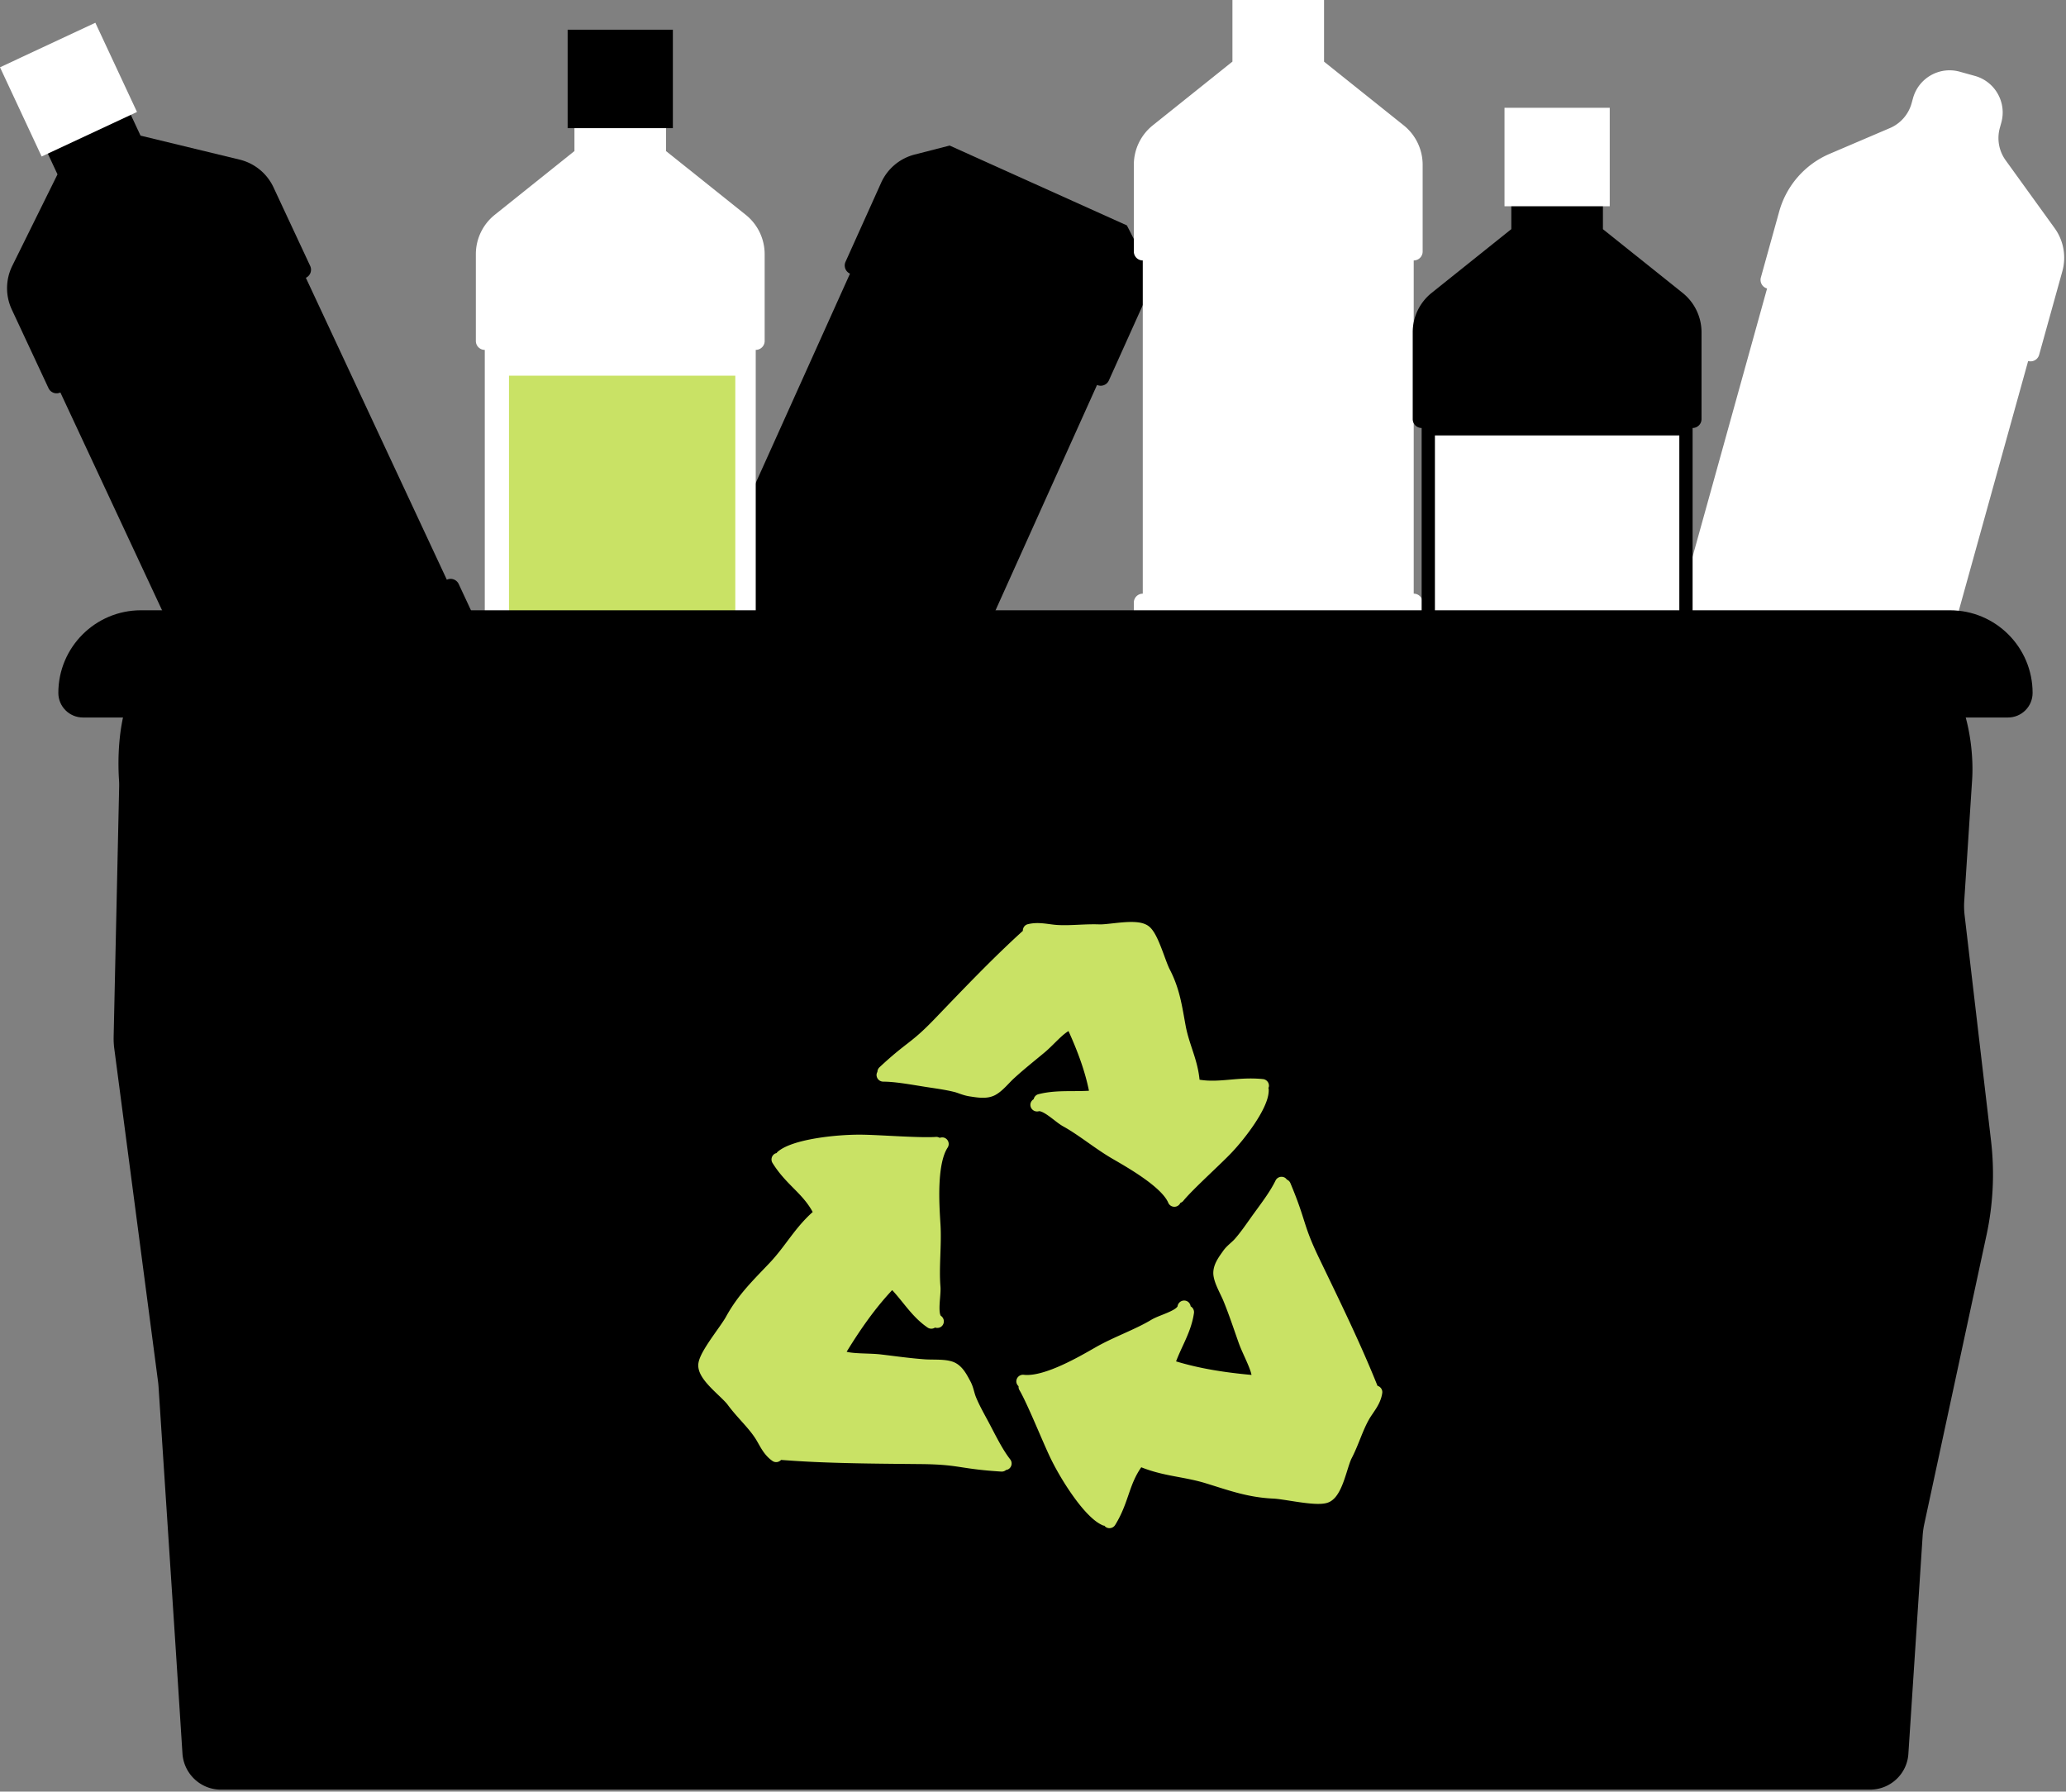
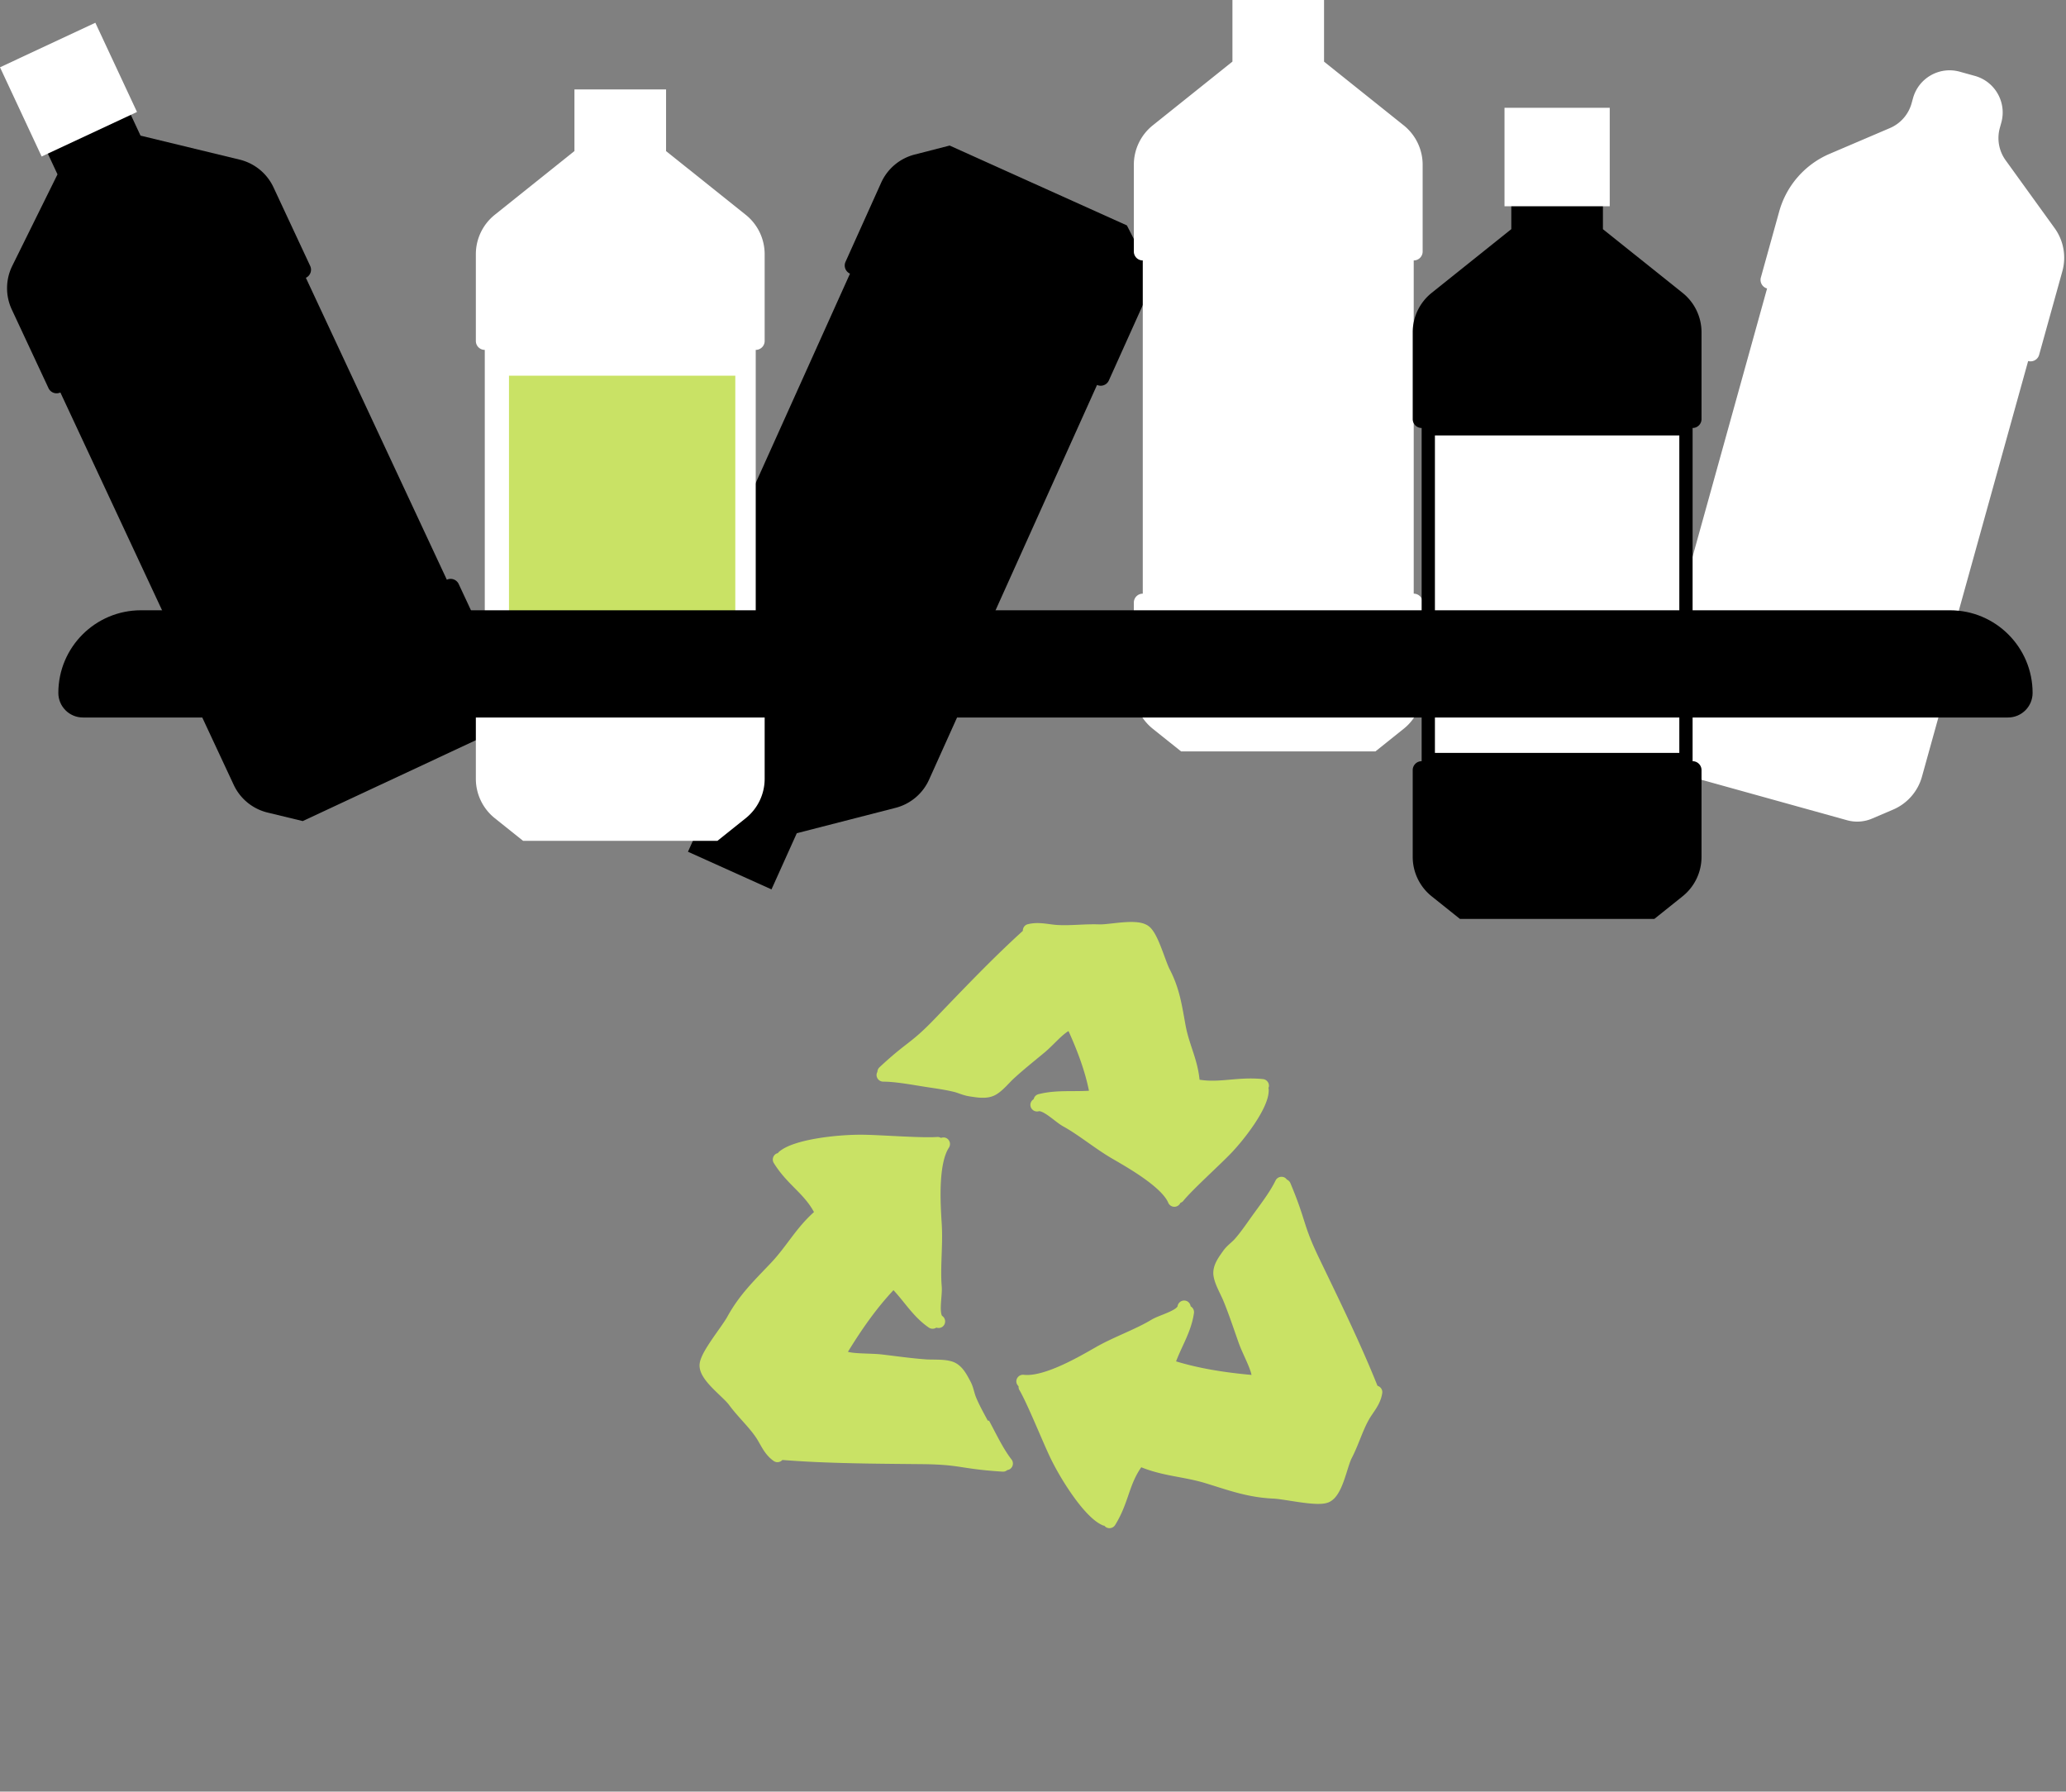
<svg xmlns="http://www.w3.org/2000/svg" viewBox="0 0 797 691" fill-rule="evenodd" clip-rule="evenodd" stroke-linejoin="round" stroke-miterlimit="2">
  <rect x="0" y="0" width="797" height="691" fill="#808080" stroke="none" />
  <path d="M270.563 224.439l-13.742 30.505a19.465 19.465 0 00.421 16.872l17.923 35.015-9.767 21.681 32.223 14.517 9.759-21.664 38.114-9.793a19.475 19.475 0 0012.909-10.863l13.743-30.508a3.444 3.444 0 00-1.726-4.556l52.785-117.175a3.446 3.446 0 004.556-1.725l13.742-30.506a19.47 19.47 0 00-.421-16.871l-6.361-12.428-68.375-30.801-13.515 3.473a19.476 19.476 0 00-12.911 10.863l-13.743 30.508a3.444 3.444 0 001.726 4.556l-52.784 117.173a3.446 3.446 0 00-4.556 1.727" fill-rule="nonzero" />
  <path d="M786.638 136.851l8.957-32.237a19.477 19.477 0 00-2.975-16.612l-18.905-26.183a14.642 14.642 0 01-2.237-12.491l.561-2.022c2.165-7.792-2.396-15.863-10.188-18.028l-5.836-1.621c-7.791-2.165-15.862 2.397-18.027 10.188l-.557 2.006a14.643 14.643 0 01-8.356 9.544l-23.244 9.931a34.113 34.113 0 00-19.467 22.239l-7.076 25.46a3.446 3.446 0 002.399 4.241L647.283 235.09a3.447 3.447 0 00-4.243 2.398l-8.955 32.235a19.469 19.469 0 002.975 16.614l5.167 7.157a14.646 14.646 0 007.951 5.536l62.358 17.326c3.205.891 6.616.664 9.673-.643l8.11-3.465a19.47 19.47 0 0011.113-12.694l8.958-32.24a3.445 3.445 0 00-2.397-4.241l34.404-123.826a3.445 3.445 0 004.241-2.396M548.817 97.01V63.552a19.471 19.471 0 00-7.315-15.209L510.779 23.78V0h-35.342v23.761l-30.728 24.582A19.476 19.476 0 00437.4 63.55v33.46a3.445 3.445 0 003.446 3.445V228.97a3.445 3.445 0 00-3.446 3.445v33.457a19.48 19.48 0 007.313 15.211l10.906 8.719h74.99l10.897-8.719a19.473 19.473 0 007.311-15.207v-33.461a3.445 3.445 0 00-3.446-3.445V100.455a3.445 3.445 0 003.446-3.445" fill="#fff" fill-rule="nonzero" />
  <path d="M119.661 102.567l-14.156-30.315a19.474 19.474 0 00-13.063-10.686l-38.23-9.257-10.063-21.547-32.021 14.953 10.054 21.529L4.741 102.52a19.466 19.466 0 00-.188 16.87l14.158 30.318a3.44 3.44 0 004.578 1.664l54.378 116.445a3.444 3.444 0 00-1.664 4.579l14.156 30.315a19.47 19.47 0 0013.063 10.686l13.568 3.286 67.948-31.73 6.185-12.51a19.47 19.47 0 00.188-16.87l-14.158-30.32a3.442 3.442 0 00-4.578-1.662l-54.378-116.445a3.445 3.445 0 001.664-4.579" fill-rule="nonzero" />
  <path fill="#fff" d="M36.783 8.776L0 25.952l16.067 34.407 36.782-17.175z" />
  <path d="M656.397 161.626v-33.458c0-5.917-2.69-11.515-7.313-15.21l-30.723-24.562V64.614h-35.342v23.761l-30.728 24.583a19.472 19.472 0 00-7.309 15.207v33.461a3.444 3.444 0 003.445 3.444v128.516a3.444 3.444 0 00-3.445 3.445v33.455c0 5.92 2.692 11.516 7.313 15.211l10.906 8.718h74.991l10.896-8.718a19.467 19.467 0 007.309-15.206v-33.46a3.443 3.443 0 00-3.444-3.445V165.07a3.443 3.443 0 003.444-3.444" fill-rule="nonzero" />
  <path fill="#fff" d="M620.987 41.574h-40.594V79.55h40.594zM647.831 167.939h-94.282v122.437h94.282z" />
  <path d="M294.983 131.507V98.049c0-5.917-2.69-11.515-7.313-15.209l-30.724-24.563v-23.78h-35.342v23.76L190.877 82.84a19.47 19.47 0 00-7.309 15.207v33.46a3.443 3.443 0 003.444 3.444v128.516a3.444 3.444 0 00-3.444 3.445v33.457a19.477 19.477 0 007.313 15.211l10.906 8.719h74.99l10.897-8.719a19.474 19.474 0 007.309-15.207v-33.461a3.445 3.445 0 00-3.445-3.445V134.951a3.444 3.444 0 003.445-3.444" fill="#fff" fill-rule="nonzero" />
-   <path d="M259.572 11.457h-40.593v37.974h40.593z" />
  <path fill="#c9e265" d="M283.657 144.9H196.35v94.282h87.307z" />
-   <path d="M760.786 300.791l-3.042 46.722a30.206 30.206 0 00.141 5.462l10.196 87.022a111.095 111.095 0 01-1.736 36.318l-24.028 111.557a30.28 30.28 0 00-.611 4.375l-5.508 84.151c-.48 7.789-6.961 13.852-14.817 13.852H85.214c-7.789 0-14.269-6.063-14.82-13.852l-2.688-41.7-6.552-99.923a29.794 29.794 0 00-.192-1.955L44.09 404.468c-.2-1.52-.283-3.055-.249-4.59l2.126-96.413c.018-.882 0-1.766-.059-2.647-1.146-17.379 2.133-44.764 19.55-44.764l672.946-1.31c17.405 0 23.513 28.678 22.382 46.047" fill-rule="nonzero" />
  <path d="M774.638 276.731H31.983c-5.235 0-9.478-4.243-9.478-9.477 0-17.605 14.273-31.877 31.877-31.877h697.856c17.605 0 31.877 14.272 31.877 31.877 0 5.234-4.244 9.477-9.477 9.477" fill-rule="nonzero" />
-   <path d="M340.692 417.175c.452.004.909.016 1.369.035 4.985.228 10.623 1.331 15.816 2.123 3.411.514 6.988 1.017 10.077 1.782h.009c1.596.358 3.454 1.349 6.124 1.759l-.007-.004c1.186.173 2.681.44 4.291.513 1.761.074 3.746-.046 5.648-1.081 1.558-.869 2.819-2.045 3.978-3.198 1.152-1.157 2.196-2.304 3.063-3.099 3.787-3.487 7.918-6.756 12.006-10.16 1.772-1.483 3.576-3.383 5.304-5.04 1.456-1.421 2.888-2.598 3.829-3.13 3.437 7.585 6.317 15.233 7.892 23.016-2.331.136-4.75.136-7.258.146-3.925.022-8.047.115-12.238 1.189-.96.246-1.627 1.015-1.837 1.921-.969.588-1.495 1.731-1.167 2.872a2.573 2.573 0 003.179 1.768l.165-.016c.248.004.832.157 1.551.535 1.085.554 2.423 1.532 3.727 2.537 1.323 1.008 2.573 2.027 3.896 2.771 6.113 3.365 12.271 8.56 18.851 12.397 3.076 1.785 7.976 4.577 12.405 7.733 2.214 1.575 4.3 3.239 5.95 4.863 1.654 1.619 2.842 3.213 3.342 4.448a2.57 2.57 0 003.359 1.392 2.547 2.547 0 001.346-1.319c.418-.156.811-.382 1.113-.757.755-.945 2.032-2.321 3.553-3.864 2.281-2.318 5.129-5.043 7.811-7.609 2.689-2.573 5.204-4.973 6.896-6.734 2.986-3.108 6.48-7.379 9.331-11.679 1.423-2.154 2.684-4.309 3.638-6.369.943-2.069 1.615-4.012 1.719-5.974a7.972 7.972 0 00-.007-.927c-.01-.136-.076-.245-.103-.373.077-.203.171-.395.197-.623a2.573 2.573 0 00-2.291-2.824 41.281 41.281 0 00-2.468-.183c-3.669-.169-6.926.11-9.97.375-3.05.27-5.883.523-8.808.385a31.333 31.333 0 01-3.224-.335c-.355-3.702-1.296-7.037-2.318-10.2-1.153-3.552-2.365-6.936-3.044-10.616-.712-3.817-1.263-7.331-2.132-10.876-.868-3.544-2.065-7.112-4.037-10.915-.38-.726-.901-2.025-1.458-3.52-.844-2.251-1.799-4.971-2.867-7.388-.536-1.212-1.1-2.352-1.742-3.367-.655-1.006-1.338-1.925-2.465-2.639l.008.004c-1.624-.974-3.355-1.203-5.15-1.301-2.473-.107-5.147.169-7.599.434-2.428.271-4.68.526-5.834.476-5.595-.198-10.728.494-15.684.256l-.559-.029c-2.01-.108-4.198-.583-6.7-.708-1.464-.069-3.043.007-4.694.421-1.188.294-1.925 1.385-1.895 2.56-11.849 10.748-22.991 22.488-34.03 33.96-4.693 4.878-7.198 6.928-9.98 9.107-2.792 2.183-5.896 4.505-11.279 9.532a2.569 2.569 0 00-.815 1.779c-.189.355-.322.737-.327 1.166a2.571 2.571 0 002.544 2.602M531.397 534.49c-6.611-16.493-14.655-32.884-22.438-49.039-3.291-6.839-4.455-10.216-5.634-13.891-1.18-3.687-2.372-7.713-5.53-15.237a2.536 2.536 0 00-1.366-1.365c-.24-.335-.534-.631-.932-.822a2.571 2.571 0 00-3.435 1.193c-2.271 4.704-6.227 9.682-9.57 14.387-2.003 2.82-4.052 5.782-6.162 8.16-.53.597-1.231 1.207-2.032 1.935-.799.725-1.701 1.584-2.501 2.728l.006-.005c-.635.905-1.484 2.033-2.229 3.356-.74 1.321-1.418 2.88-1.512 4.724a7.47 7.47 0 00.076 1.468c.287 1.861 1.012 3.587 1.762 5.236.754 1.64 1.556 3.193 2.057 4.427 2.175 5.285 3.964 10.757 5.917 16.257.844 2.363 2.129 4.993 3.192 7.443.531 1.221 1.006 2.392 1.338 3.396.184.552.309 1.035.393 1.453-9.931-.907-19.718-2.37-29.105-5.223.843-2.221 1.891-4.463 2.974-6.81 1.639-3.573 3.302-7.411 3.927-11.829a2.569 2.569 0 00-1.276-2.585c-.152-1.141-1.018-2.096-2.217-2.228a2.567 2.567 0 00-2.838 2.261l-.005-.001s-.253.434-.923.885c-.981.69-2.648 1.432-4.34 2.104-1.709.699-3.403 1.304-4.828 2.15-6.207 3.756-14.444 6.595-21.382 10.547-3.117 1.779-7.963 4.606-13.054 6.91-2.542 1.156-5.138 2.175-7.566 2.867-2.424.698-4.679 1.053-6.466.965a12.728 12.728 0 01-.763-.059 2.574 2.574 0 00-2.849 2.265c-.094.845.263 1.612.845 2.145-.025.491.041.991.31 1.444 1.455 2.45 3.735 7.477 5.956 12.576 2.237 5.124 4.45 10.361 6.019 13.621 2.165 4.489 5.459 10.146 9.037 15.099 1.79 2.477 3.644 4.775 5.504 6.668 1.872 1.89 3.699 3.41 5.739 4.278.18.076.368.079.551.108.174.21.355.41.596.561a2.572 2.572 0 003.542-.827c2.885-4.64 4.23-9.025 5.605-12.957 1.173-3.359 2.404-6.37 4.481-9.316 4.172 1.682 8.222 2.598 12.181 3.362 4.31.825 8.521 1.517 12.879 2.865 8.824 2.723 16.084 5.401 25.835 5.853l.024.001.083.004c1.481.062 4.221.497 7.144.954 2.943.456 6.112.933 8.849 1.059 1.051.048 2.042.044 2.981-.049.941-.104 1.837-.265 2.77-.75 1.664-.913 2.685-2.323 3.536-3.814 1.258-2.251 2.119-4.897 2.896-7.331.382-1.215.738-2.368 1.073-3.351.33-.985.655-1.809.907-2.283 2.695-5.214 4.131-10.417 6.619-14.838.751-1.358 1.8-2.735 2.825-4.364 1.015-1.626 2.008-3.557 2.355-5.944.19-1.284-.625-2.44-1.831-2.797M381.058 547.925c-1.646-3.047-3.397-6.195-4.588-9.139-.305-.744-.541-1.64-.838-2.684-.299-1.033-.666-2.22-1.338-3.442l.005.006c-.604-1.097-1.33-2.56-2.367-3.974-1.035-1.4-2.463-2.853-4.563-3.541-1.546-.493-3.136-.641-4.707-.715-1.859-.085-3.694-.048-5.155-.118l-.496-.023c-5.704-.395-11.405-1.216-17.2-1.9-1.072-.128-2.219-.199-3.398-.254-1.469-.067-2.986-.107-4.428-.173-1.386-.064-2.698-.153-3.794-.302a12.96 12.96 0 01-1.583-.303c5.214-8.501 10.856-16.628 17.571-23.78 1.62 1.739 3.164 3.673 4.789 5.683 2.482 3.05 5.18 6.244 8.866 8.759a2.57 2.57 0 002.879.002c1.092.371 2.33.019 2.985-.998a2.568 2.568 0 00-.764-3.542v-.004l-.027-.036c-.083-.091-.294-.582-.382-1.358-.1-.77-.108-1.779-.059-2.859.074-1.62.267-3.379.342-4.98.034-.718.045-1.403-.011-2.086-.623-7.241.483-15.878.015-23.852-.23-3.794-.649-9.855-.377-15.759.129-2.82.417-5.597.934-8.027.509-2.427 1.267-4.497 2.193-5.893a2.575 2.575 0 00-.742-3.56c-.717-.469-1.568-.49-2.313-.21-.426-.242-.905-.402-1.432-.364-2.661.205-7.668.057-12.845-.179-3.425-.158-6.954-.352-10.054-.494-2.252-.103-4.273-.177-5.897-.193-4.983-.047-11.514.4-17.538 1.412-3.014.51-5.894 1.154-8.419 1.982-2.522.84-4.692 1.804-6.375 3.248-.153.129-.237.298-.349.455-.258.059-.517.131-.756.28a2.57 2.57 0 00-.828 3.541c2.881 4.638 6.218 7.788 9.129 10.764 2.492 2.539 4.649 4.975 6.372 8.144-3.358 2.994-5.977 6.223-8.413 9.429-2.649 3.497-5.135 6.97-8.274 10.274-6.381 6.737-12.01 12.07-16.747 20.668-.469.866-1.372 2.209-2.424 3.717-1.588 2.274-3.53 4.952-5.134 7.49-.803 1.275-1.527 2.513-2.088 3.703-.549 1.203-.988 2.315-1.066 3.648l-.004.403c.081 1.893.892 3.432 1.85 4.858 1.463 2.121 3.456 4.066 5.291 5.838 1.826 1.743 3.535 3.372 4.177 4.272 3.479 4.729 7.508 8.318 10.367 12.508.886 1.275 1.656 2.828 2.663 4.47 1.006 1.626 2.302 3.372 4.284 4.744 1.068.737 2.471.518 3.322-.405 4.227.324 8.478.591 12.758.787 13.648.624 27.493.686 41.148.822 2.033.017 3.778.067 5.32.137 4.967.229 7.743.677 11.192 1.203 3.448.524 7.492 1.116 14.547 1.551a2.55 2.55 0 001.823-.618c.406-.066.806-.199 1.154-.472a2.571 2.571 0 00.454-3.609c-3.218-4.117-5.923-9.868-8.657-14.952" fill="#c9e265" fill-rule="nonzero" />
+   <path d="M340.692 417.175c.452.004.909.016 1.369.035 4.985.228 10.623 1.331 15.816 2.123 3.411.514 6.988 1.017 10.077 1.782h.009c1.596.358 3.454 1.349 6.124 1.759l-.007-.004c1.186.173 2.681.44 4.291.513 1.761.074 3.746-.046 5.648-1.081 1.558-.869 2.819-2.045 3.978-3.198 1.152-1.157 2.196-2.304 3.063-3.099 3.787-3.487 7.918-6.756 12.006-10.16 1.772-1.483 3.576-3.383 5.304-5.04 1.456-1.421 2.888-2.598 3.829-3.13 3.437 7.585 6.317 15.233 7.892 23.016-2.331.136-4.75.136-7.258.146-3.925.022-8.047.115-12.238 1.189-.96.246-1.627 1.015-1.837 1.921-.969.588-1.495 1.731-1.167 2.872a2.573 2.573 0 003.179 1.768l.165-.016c.248.004.832.157 1.551.535 1.085.554 2.423 1.532 3.727 2.537 1.323 1.008 2.573 2.027 3.896 2.771 6.113 3.365 12.271 8.56 18.851 12.397 3.076 1.785 7.976 4.577 12.405 7.733 2.214 1.575 4.3 3.239 5.95 4.863 1.654 1.619 2.842 3.213 3.342 4.448a2.57 2.57 0 003.359 1.392 2.547 2.547 0 001.346-1.319c.418-.156.811-.382 1.113-.757.755-.945 2.032-2.321 3.553-3.864 2.281-2.318 5.129-5.043 7.811-7.609 2.689-2.573 5.204-4.973 6.896-6.734 2.986-3.108 6.48-7.379 9.331-11.679 1.423-2.154 2.684-4.309 3.638-6.369.943-2.069 1.615-4.012 1.719-5.974a7.972 7.972 0 00-.007-.927c-.01-.136-.076-.245-.103-.373.077-.203.171-.395.197-.623a2.573 2.573 0 00-2.291-2.824 41.281 41.281 0 00-2.468-.183c-3.669-.169-6.926.11-9.97.375-3.05.27-5.883.523-8.808.385a31.333 31.333 0 01-3.224-.335c-.355-3.702-1.296-7.037-2.318-10.2-1.153-3.552-2.365-6.936-3.044-10.616-.712-3.817-1.263-7.331-2.132-10.876-.868-3.544-2.065-7.112-4.037-10.915-.38-.726-.901-2.025-1.458-3.52-.844-2.251-1.799-4.971-2.867-7.388-.536-1.212-1.1-2.352-1.742-3.367-.655-1.006-1.338-1.925-2.465-2.639l.008.004c-1.624-.974-3.355-1.203-5.15-1.301-2.473-.107-5.147.169-7.599.434-2.428.271-4.68.526-5.834.476-5.595-.198-10.728.494-15.684.256l-.559-.029c-2.01-.108-4.198-.583-6.7-.708-1.464-.069-3.043.007-4.694.421-1.188.294-1.925 1.385-1.895 2.56-11.849 10.748-22.991 22.488-34.03 33.96-4.693 4.878-7.198 6.928-9.98 9.107-2.792 2.183-5.896 4.505-11.279 9.532a2.569 2.569 0 00-.815 1.779c-.189.355-.322.737-.327 1.166a2.571 2.571 0 002.544 2.602M531.397 534.49c-6.611-16.493-14.655-32.884-22.438-49.039-3.291-6.839-4.455-10.216-5.634-13.891-1.18-3.687-2.372-7.713-5.53-15.237a2.536 2.536 0 00-1.366-1.365c-.24-.335-.534-.631-.932-.822a2.571 2.571 0 00-3.435 1.193c-2.271 4.704-6.227 9.682-9.57 14.387-2.003 2.82-4.052 5.782-6.162 8.16-.53.597-1.231 1.207-2.032 1.935-.799.725-1.701 1.584-2.501 2.728l.006-.005c-.635.905-1.484 2.033-2.229 3.356-.74 1.321-1.418 2.88-1.512 4.724a7.47 7.47 0 00.076 1.468c.287 1.861 1.012 3.587 1.762 5.236.754 1.64 1.556 3.193 2.057 4.427 2.175 5.285 3.964 10.757 5.917 16.257.844 2.363 2.129 4.993 3.192 7.443.531 1.221 1.006 2.392 1.338 3.396.184.552.309 1.035.393 1.453-9.931-.907-19.718-2.37-29.105-5.223.843-2.221 1.891-4.463 2.974-6.81 1.639-3.573 3.302-7.411 3.927-11.829a2.569 2.569 0 00-1.276-2.585c-.152-1.141-1.018-2.096-2.217-2.228a2.567 2.567 0 00-2.838 2.261l-.005-.001s-.253.434-.923.885c-.981.69-2.648 1.432-4.34 2.104-1.709.699-3.403 1.304-4.828 2.15-6.207 3.756-14.444 6.595-21.382 10.547-3.117 1.779-7.963 4.606-13.054 6.91-2.542 1.156-5.138 2.175-7.566 2.867-2.424.698-4.679 1.053-6.466.965a12.728 12.728 0 01-.763-.059 2.574 2.574 0 00-2.849 2.265c-.094.845.263 1.612.845 2.145-.025.491.041.991.31 1.444 1.455 2.45 3.735 7.477 5.956 12.576 2.237 5.124 4.45 10.361 6.019 13.621 2.165 4.489 5.459 10.146 9.037 15.099 1.79 2.477 3.644 4.775 5.504 6.668 1.872 1.89 3.699 3.41 5.739 4.278.18.076.368.079.551.108.174.21.355.41.596.561a2.572 2.572 0 003.542-.827c2.885-4.64 4.23-9.025 5.605-12.957 1.173-3.359 2.404-6.37 4.481-9.316 4.172 1.682 8.222 2.598 12.181 3.362 4.31.825 8.521 1.517 12.879 2.865 8.824 2.723 16.084 5.401 25.835 5.853l.024.001.083.004c1.481.062 4.221.497 7.144.954 2.943.456 6.112.933 8.849 1.059 1.051.048 2.042.044 2.981-.049.941-.104 1.837-.265 2.77-.75 1.664-.913 2.685-2.323 3.536-3.814 1.258-2.251 2.119-4.897 2.896-7.331.382-1.215.738-2.368 1.073-3.351.33-.985.655-1.809.907-2.283 2.695-5.214 4.131-10.417 6.619-14.838.751-1.358 1.8-2.735 2.825-4.364 1.015-1.626 2.008-3.557 2.355-5.944.19-1.284-.625-2.44-1.831-2.797M381.058 547.925c-1.646-3.047-3.397-6.195-4.588-9.139-.305-.744-.541-1.64-.838-2.684-.299-1.033-.666-2.22-1.338-3.442l.005.006c-.604-1.097-1.33-2.56-2.367-3.974-1.035-1.4-2.463-2.853-4.563-3.541-1.546-.493-3.136-.641-4.707-.715-1.859-.085-3.694-.048-5.155-.118c-5.704-.395-11.405-1.216-17.2-1.9-1.072-.128-2.219-.199-3.398-.254-1.469-.067-2.986-.107-4.428-.173-1.386-.064-2.698-.153-3.794-.302a12.96 12.96 0 01-1.583-.303c5.214-8.501 10.856-16.628 17.571-23.78 1.62 1.739 3.164 3.673 4.789 5.683 2.482 3.05 5.18 6.244 8.866 8.759a2.57 2.57 0 002.879.002c1.092.371 2.33.019 2.985-.998a2.568 2.568 0 00-.764-3.542v-.004l-.027-.036c-.083-.091-.294-.582-.382-1.358-.1-.77-.108-1.779-.059-2.859.074-1.62.267-3.379.342-4.98.034-.718.045-1.403-.011-2.086-.623-7.241.483-15.878.015-23.852-.23-3.794-.649-9.855-.377-15.759.129-2.82.417-5.597.934-8.027.509-2.427 1.267-4.497 2.193-5.893a2.575 2.575 0 00-.742-3.56c-.717-.469-1.568-.49-2.313-.21-.426-.242-.905-.402-1.432-.364-2.661.205-7.668.057-12.845-.179-3.425-.158-6.954-.352-10.054-.494-2.252-.103-4.273-.177-5.897-.193-4.983-.047-11.514.4-17.538 1.412-3.014.51-5.894 1.154-8.419 1.982-2.522.84-4.692 1.804-6.375 3.248-.153.129-.237.298-.349.455-.258.059-.517.131-.756.28a2.57 2.57 0 00-.828 3.541c2.881 4.638 6.218 7.788 9.129 10.764 2.492 2.539 4.649 4.975 6.372 8.144-3.358 2.994-5.977 6.223-8.413 9.429-2.649 3.497-5.135 6.97-8.274 10.274-6.381 6.737-12.01 12.07-16.747 20.668-.469.866-1.372 2.209-2.424 3.717-1.588 2.274-3.53 4.952-5.134 7.49-.803 1.275-1.527 2.513-2.088 3.703-.549 1.203-.988 2.315-1.066 3.648l-.004.403c.081 1.893.892 3.432 1.85 4.858 1.463 2.121 3.456 4.066 5.291 5.838 1.826 1.743 3.535 3.372 4.177 4.272 3.479 4.729 7.508 8.318 10.367 12.508.886 1.275 1.656 2.828 2.663 4.47 1.006 1.626 2.302 3.372 4.284 4.744 1.068.737 2.471.518 3.322-.405 4.227.324 8.478.591 12.758.787 13.648.624 27.493.686 41.148.822 2.033.017 3.778.067 5.32.137 4.967.229 7.743.677 11.192 1.203 3.448.524 7.492 1.116 14.547 1.551a2.55 2.55 0 001.823-.618c.406-.066.806-.199 1.154-.472a2.571 2.571 0 00.454-3.609c-3.218-4.117-5.923-9.868-8.657-14.952" fill="#c9e265" fill-rule="nonzero" />
</svg>